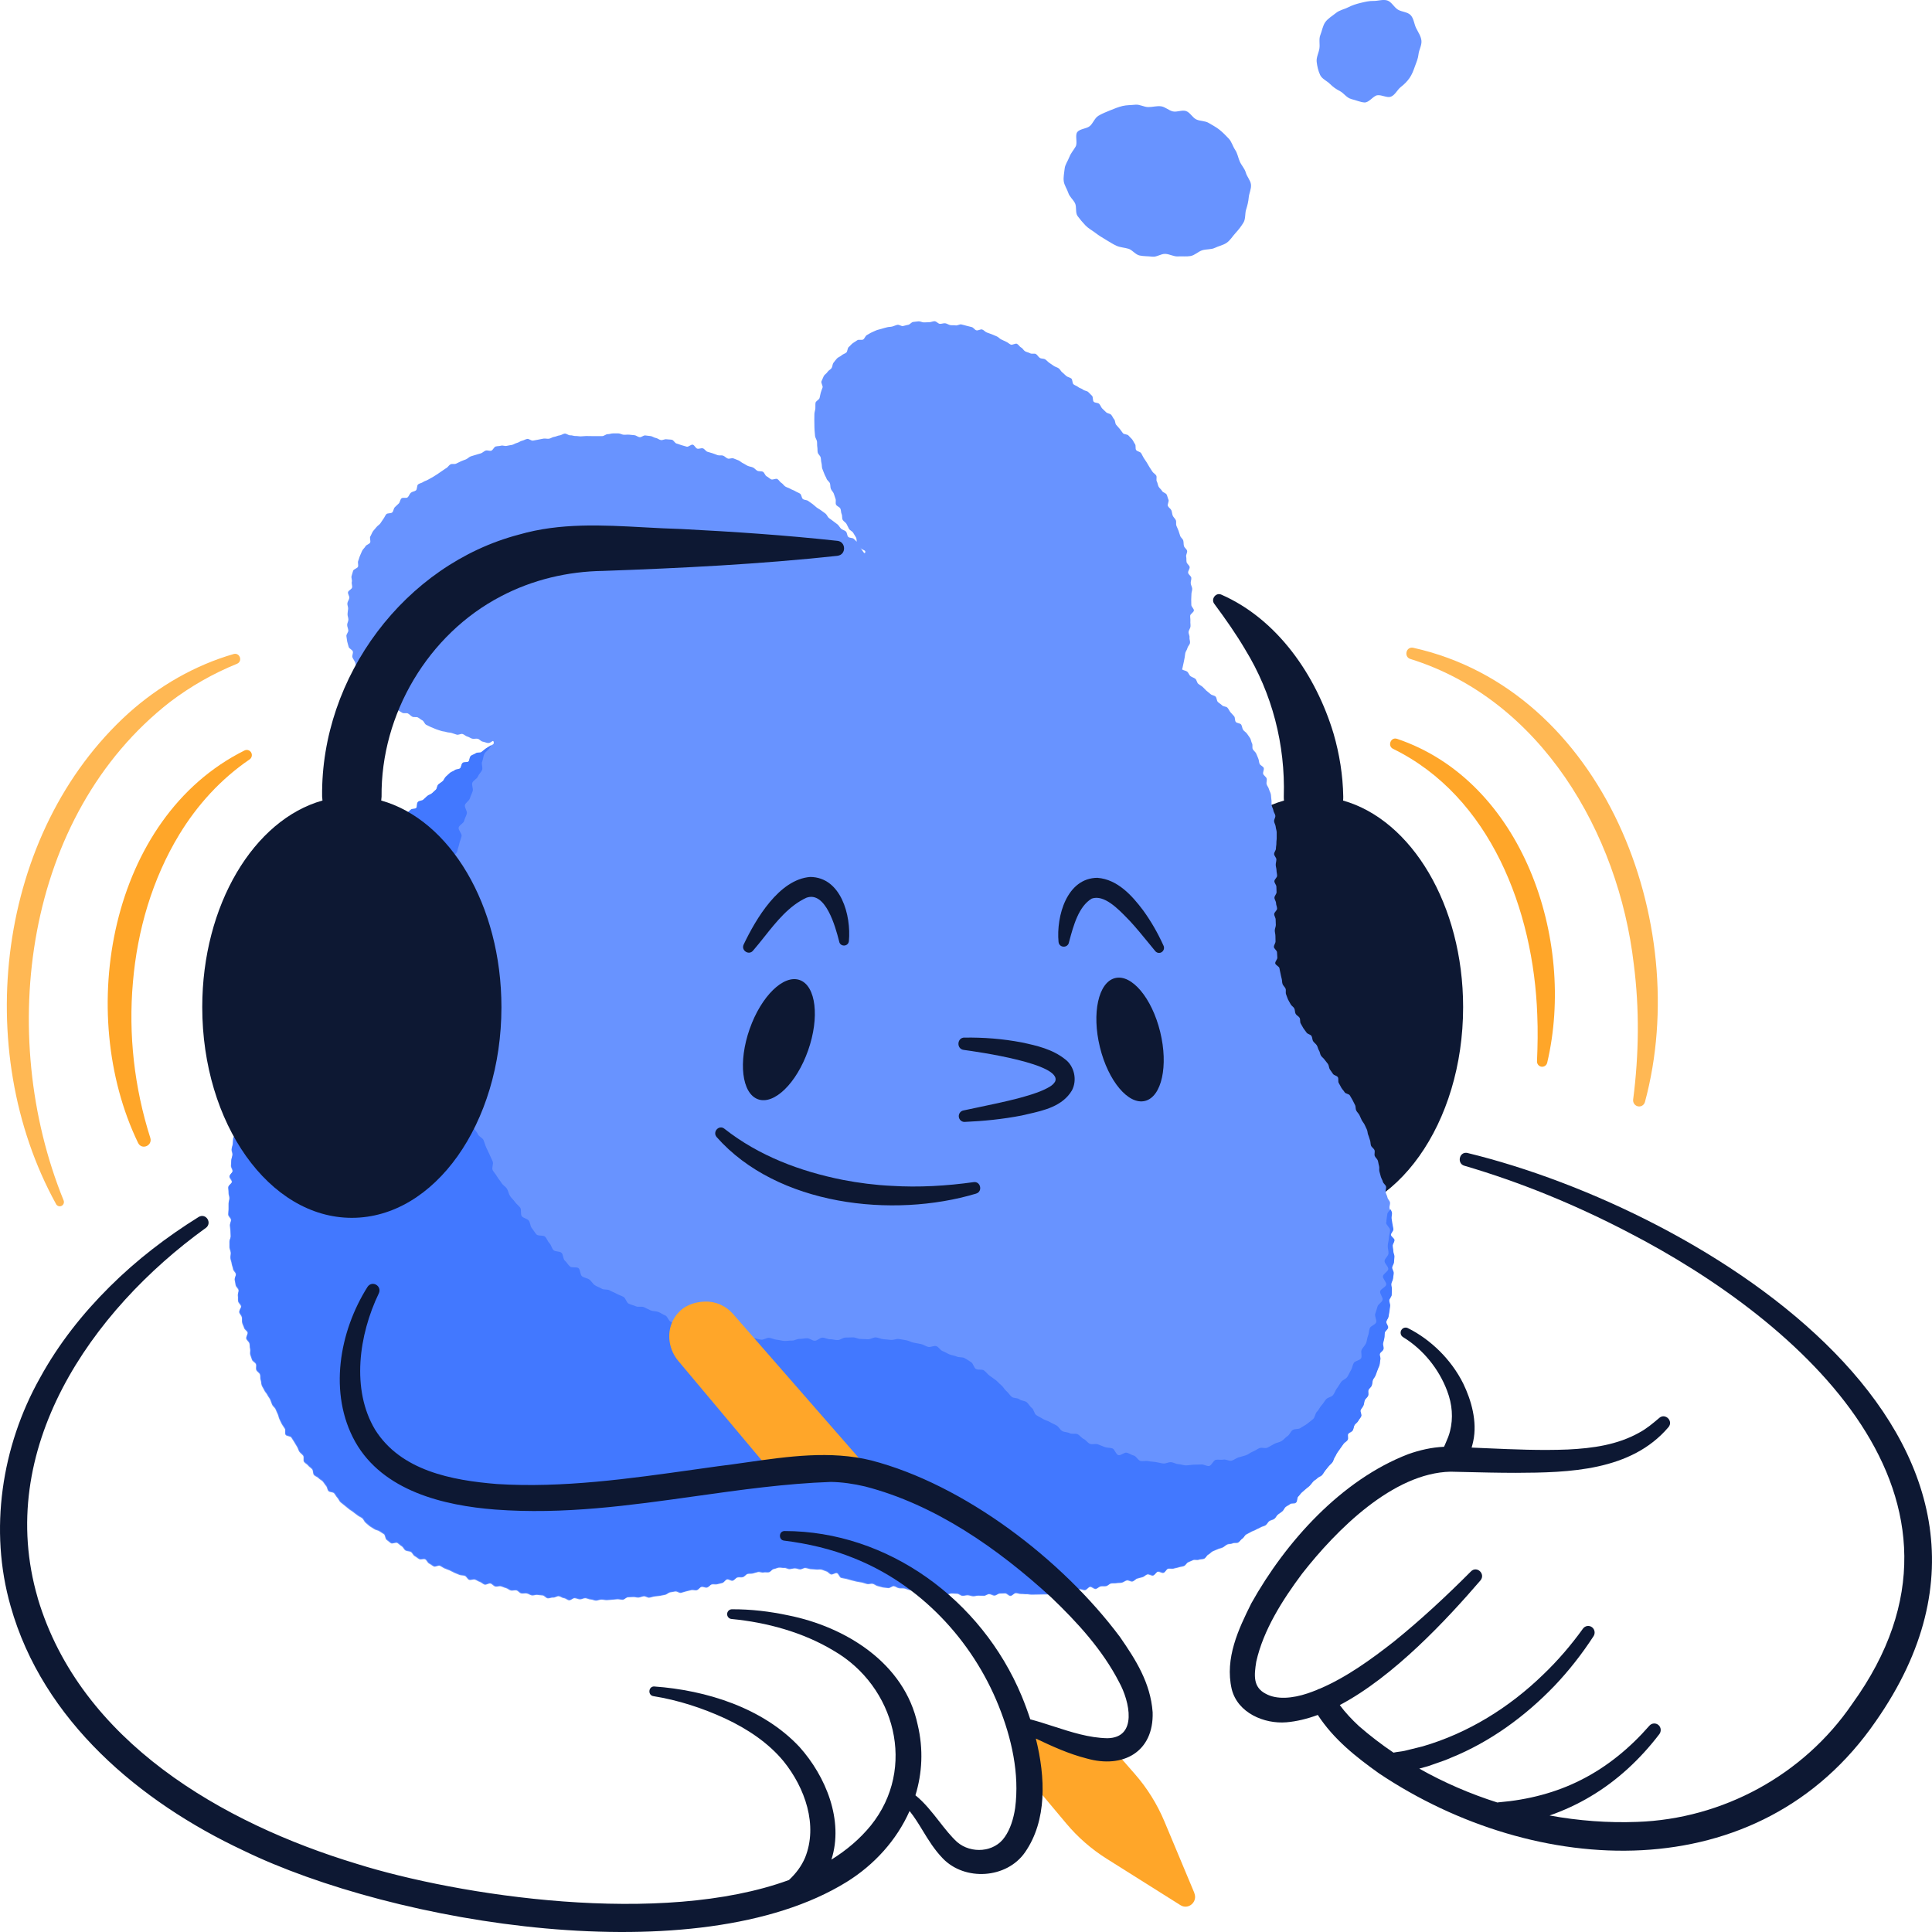
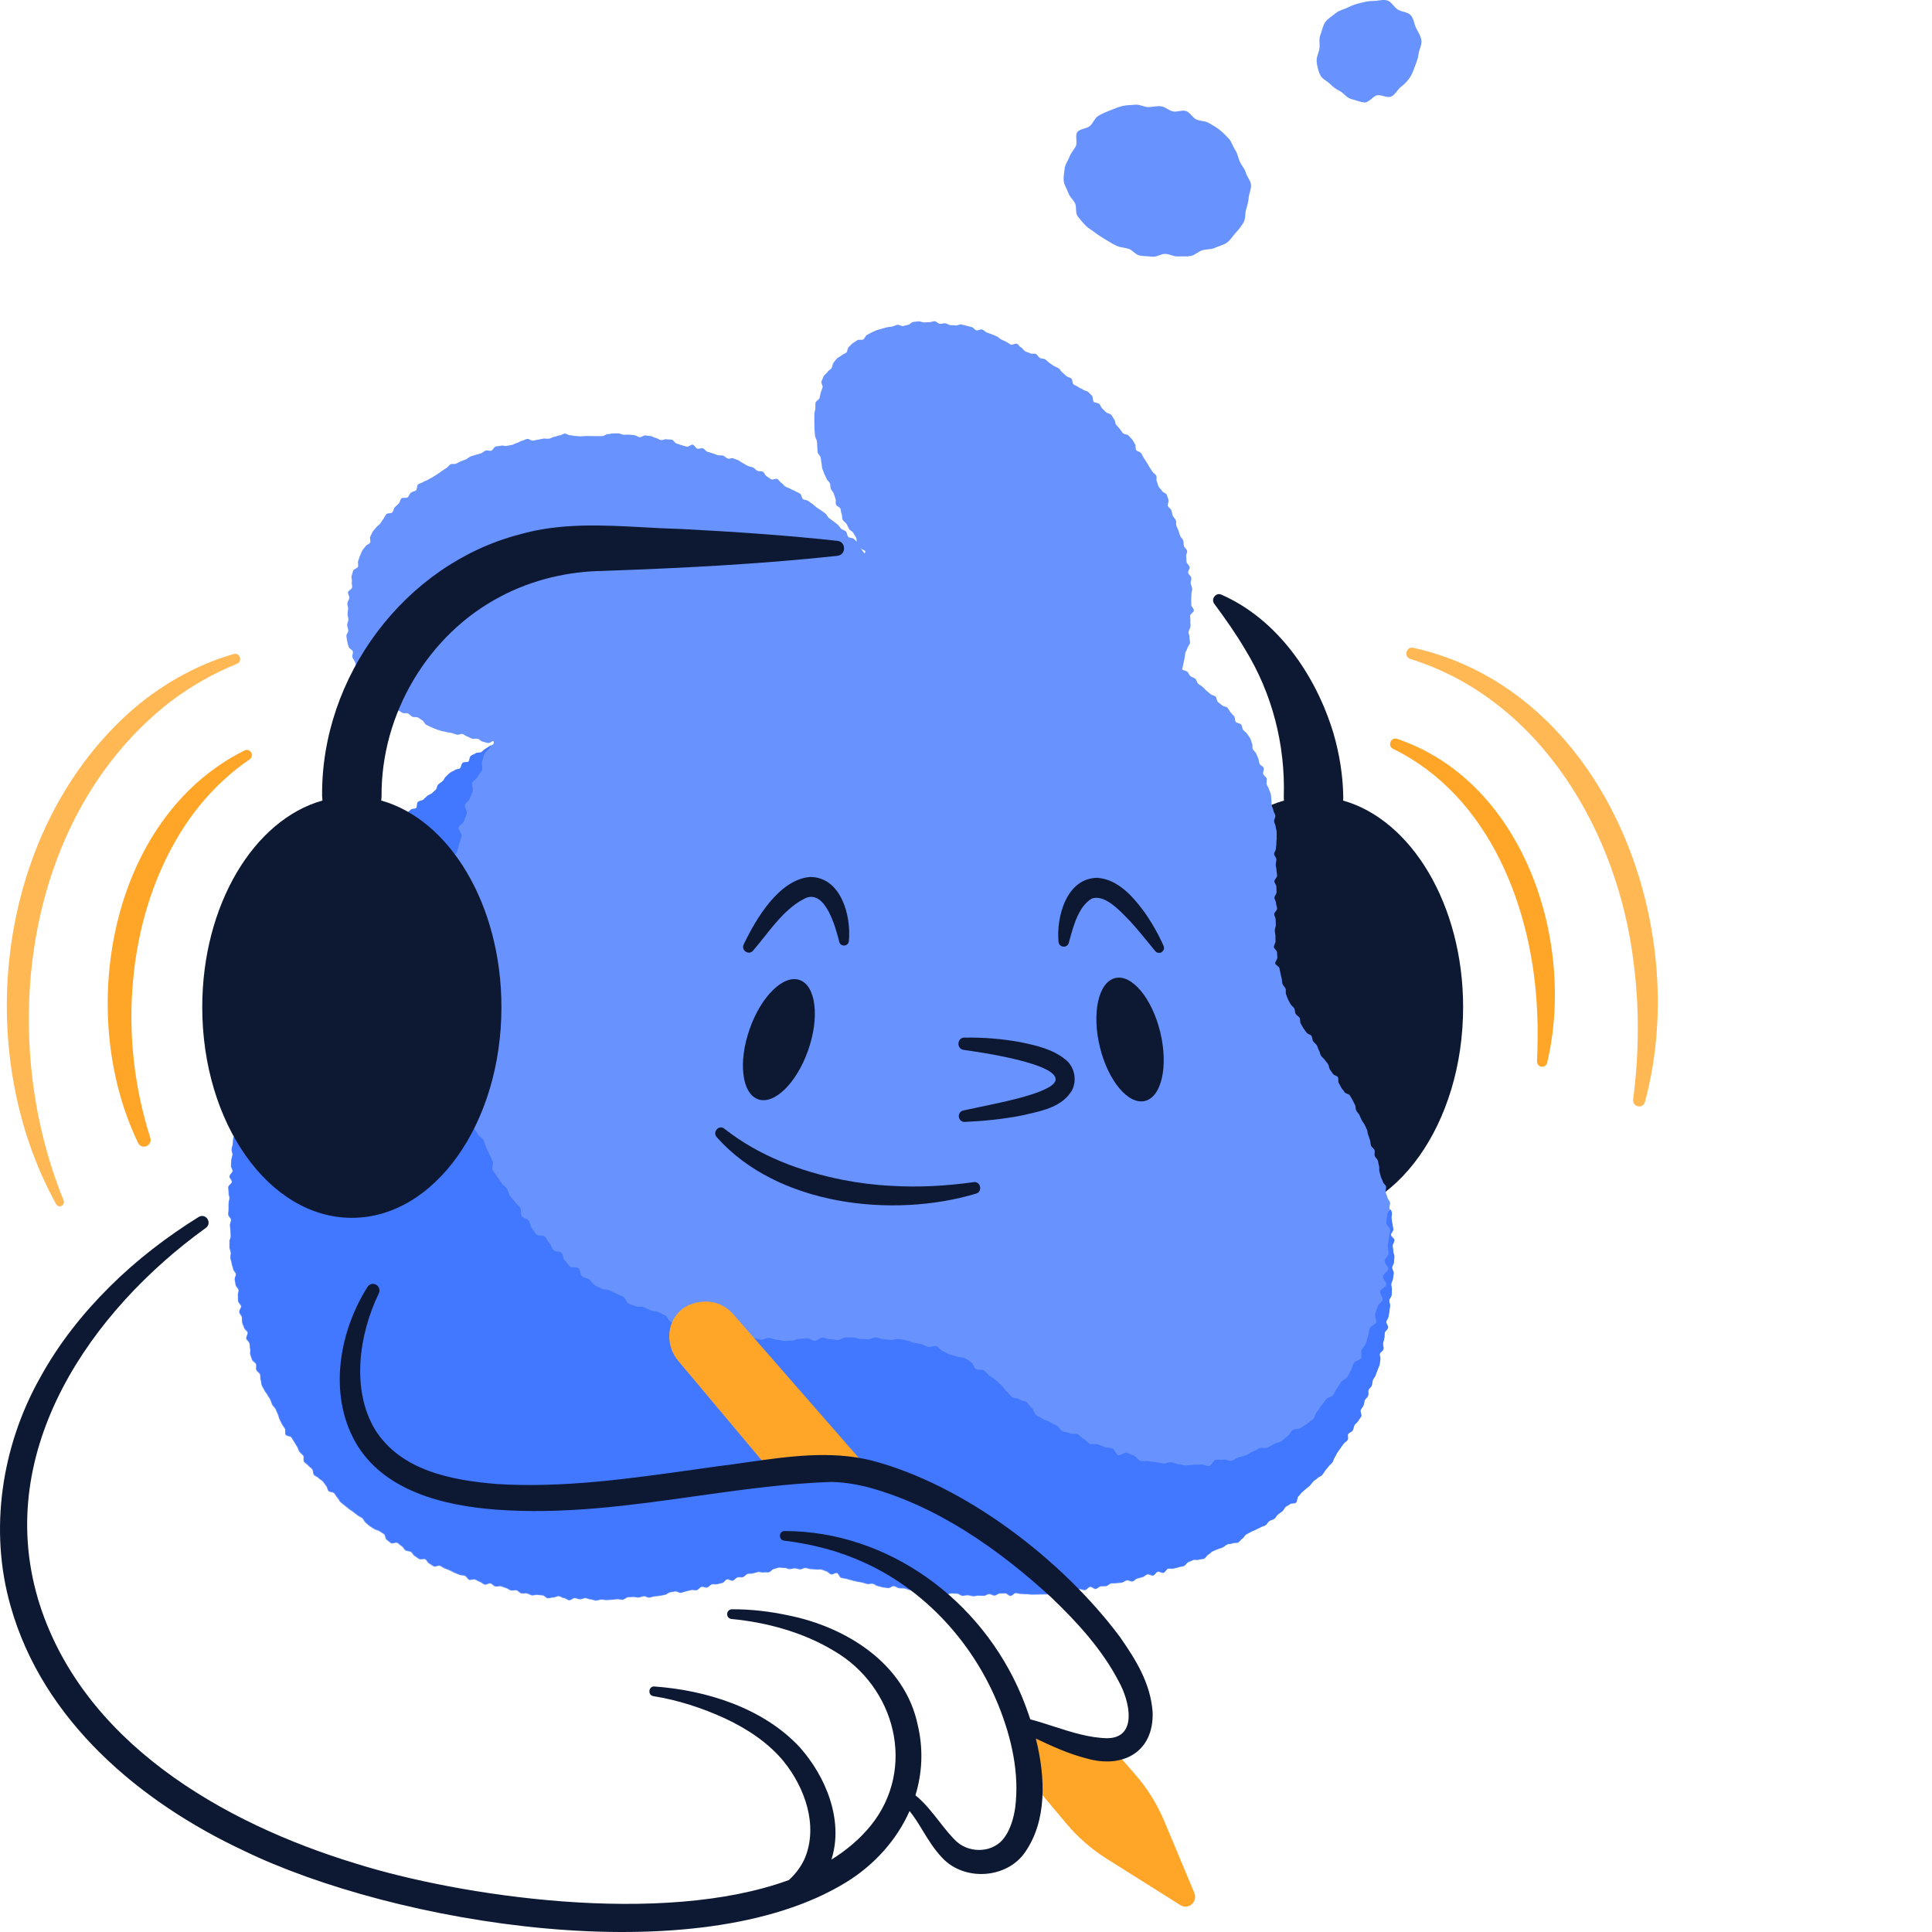
<svg xmlns="http://www.w3.org/2000/svg" fill="none" height="124" viewBox="0 0 124 124" width="124">
  <path d="m79.917 41.685c1.738 2.825 2.58 6.12 2.48 9.433v.003c-.002.088.002.175.012.261-4.394 1.24-7.705 6.705-7.705 13.258 0 7.468 4.298 13.522 9.601 13.522 5.302 0 9.601-6.054 9.601-13.522 0-6.554-3.311-12.019-7.705-13.258.009-.085.014-.171.012-.259-.024-1.365-.243-2.728-.62-4.03-1.125-3.751-3.606-7.349-7.206-8.928-.35-.16-.689.291-.448.595.73.984 1.397 1.939 1.979 2.925z" fill="#0d1833" />
  <path d="m75.877 42.937c.036-.109.043-.226.076-.335.033-.109.041-.228.069-.34.029-.112.026-.231.052-.345.026-.114.114-.211.138-.323.024-.112.143-.209.165-.323s-.048-.245-.031-.359c.017-.114-.074-.245-.06-.36s.11-.219.122-.335c.012-.117-.017-.233-.007-.35.009-.117-.017-.231-.012-.347.005-.117.234-.224.238-.34s-.165-.236-.165-.352c0-.117-.002-.231-.007-.347-.005-.117.019-.233.014-.347-.005-.114.06-.238.05-.352-.01-.114-.084-.226-.095-.343-.012-.117.052-.24.038-.355-.014-.114-.188-.206-.205-.323-.017-.117.117-.255.098-.369-.019-.114-.176-.202-.198-.316-.021-.114 0-.236-.026-.35-.026-.114.086-.26.06-.374s-.172-.194-.203-.308-.012-.238-.043-.35c-.031-.112-.165-.192-.198-.301-.033-.109-.069-.219-.107-.33-.038-.112-.095-.209-.136-.318-.041-.109.007-.25-.036-.357-.043-.107-.157-.185-.2-.294-.043-.109-.041-.233-.086-.34s-.176-.172-.224-.279c-.048-.107.088-.296.038-.401-.05-.104-.067-.228-.117-.33-.05-.102-.246-.134-.298-.236-.052-.102-.165-.172-.219-.275-.055-.102-.057-.231-.115-.333-.057-.102.019-.279-.038-.379-.057-.1-.188-.158-.248-.255s-.129-.192-.188-.291-.115-.202-.176-.299c-.062-.097-.129-.192-.193-.289-.064-.097-.103-.211-.167-.306-.064-.095-.25-.102-.317-.197-.067-.095-.002-.287-.072-.379-.069-.092-.11-.209-.181-.299-.071-.09-.167-.163-.238-.253-.071-.09-.286-.061-.358-.151-.072-.09-.131-.19-.205-.277-.074-.087-.15-.172-.227-.26s-.052-.265-.129-.35c-.076-.085-.115-.209-.193-.294s-.246-.083-.327-.165-.167-.158-.248-.24-.112-.216-.193-.296c-.081-.08-.265-.053-.348-.131-.084-.078-.029-.311-.115-.389-.086-.078-.16-.17-.246-.245-.086-.075-.241-.073-.327-.148-.086-.075-.222-.09-.31-.165s-.21-.102-.3-.175c-.091-.073-.055-.304-.145-.374-.091-.07-.224-.085-.315-.155-.091-.07-.165-.165-.258-.233-.093-.068-.143-.199-.236-.265s-.219-.09-.312-.155c-.093-.066-.188-.131-.284-.194-.095-.063-.172-.163-.267-.224s-.248-.034-.346-.095c-.098-.061-.155-.194-.253-.25-.098-.056-.267.01-.367-.046-.1-.056-.219-.073-.32-.126-.1-.053-.157-.194-.26-.245-.102-.051-.165-.187-.267-.238-.102-.051-.296.097-.401.049-.105-.049-.188-.136-.293-.18s-.203-.102-.31-.146c-.107-.044-.184-.158-.291-.199s-.21-.095-.317-.134-.215-.08-.322-.117-.193-.158-.3-.192c-.107-.034-.262.083-.372.053-.11-.029-.188-.182-.3-.209s-.224-.058-.334-.083-.222-.066-.334-.087c-.112-.022-.248.083-.36.063s-.229 0-.341-.017-.217-.104-.329-.119c-.112-.015-.234.044-.346.036-.112-.007-.219-.163-.334-.168-.115-.005-.231.063-.346.063-.114 0-.229.01-.341.012s-.234-.075-.346-.068c-.112.007-.229.029-.343.039-.115.01-.212.17-.324.185-.112.015-.219.058-.331.078s-.25-.102-.362-.078-.217.08-.327.109c-.11.029-.234.019-.343.051s-.227.053-.334.092c-.107.039-.229.053-.334.095-.105.041-.212.095-.317.141-.105.046-.2.119-.303.17-.102.051-.141.228-.238.284-.098.056-.274-.017-.372.044-.098.061-.196.124-.291.19-.095.066-.169.175-.26.245-.091.07-.074.284-.16.359-.086.075-.219.1-.303.18s-.217.114-.296.199-.15.185-.222.275c-.071.09-.06.248-.124.343-.064.095-.2.146-.26.248-.06.102-.193.165-.243.27-.05.104-.1.219-.145.328s.107.294.069.406c-.038.112-.086.211-.115.326s-.052.224-.076.338c-.024.114-.241.194-.26.311-.019.117 0 .24-.01.359-.009.119-.057.236-.062.352-.005.117-.005.24-.005.357s0 .238.005.357c.005.119 0 .24.012.357.012.117.017.238.031.355.014.117.105.226.122.343s0 .24.021.355c.021.114.002.243.029.357.026.114.162.204.188.318.026.114.019.238.05.352s.017.243.05.355c.033.112.093.219.129.33.036.112.11.211.148.323.038.112.174.187.215.296.041.109.017.245.06.355.043.109.145.194.188.304.043.109.067.228.112.335s-.017.267.033.374.229.151.279.255.031.25.081.352c.05.102.014.262.064.364.055.107.193.168.248.267.057.107.105.216.16.316.06.107.21.153.267.25.062.107.124.204.181.299.064.109.019.275.076.364.069.114.145.206.198.289.122.189.37.141.322.311-.048.17-.174-.136-.32-.308-.062-.073-.079-.219-.167-.318-.069-.078-.162-.151-.248-.243-.074-.078-.274-.041-.36-.129-.076-.078-.062-.26-.148-.345-.079-.078-.219-.097-.308-.177-.081-.078-.134-.19-.222-.27-.084-.075-.186-.131-.277-.209-.084-.075-.188-.129-.279-.204s-.126-.206-.217-.282c-.091-.075-.186-.131-.279-.204s-.198-.119-.291-.19c-.093-.07-.169-.153-.265-.224-.095-.07-.188-.131-.281-.199s-.241-.051-.336-.119c-.095-.068-.086-.282-.184-.347-.098-.066-.21-.097-.308-.16s-.215-.087-.315-.151c-.1-.063-.217-.083-.317-.143-.1-.061-.16-.18-.26-.238-.1-.058-.157-.19-.258-.248-.1-.058-.3.075-.403.019s-.184-.141-.286-.194c-.103-.053-.136-.238-.241-.292-.105-.053-.248-.012-.353-.063s-.176-.163-.281-.211-.227-.056-.332-.102c-.105-.046-.198-.121-.303-.168-.105-.046-.191-.143-.296-.187s-.215-.083-.322-.126c-.107-.044-.262.049-.37.007-.107-.041-.191-.146-.298-.185s-.243.007-.353-.032c-.11-.039-.212-.085-.322-.119s-.217-.063-.327-.097-.184-.187-.293-.219-.25.049-.36.019c-.11-.029-.176-.226-.288-.255-.112-.029-.274.155-.384.129s-.217-.068-.329-.095c-.112-.027-.215-.083-.327-.107s-.188-.221-.303-.243c-.114-.022-.231-.012-.346-.032-.115-.019-.243.07-.358.051-.115-.019-.212-.117-.327-.134-.115-.017-.217-.107-.332-.121-.115-.015-.229-.027-.343-.041-.114-.015-.246.126-.36.114-.114-.012-.219-.117-.334-.129-.115-.012-.227-.024-.341-.034s-.229.012-.346.005c-.117-.007-.224-.083-.339-.087-.115-.005-.229.002-.346 0-.117-.003-.231.053-.346.049-.115-.005-.231.124-.346.124-.115 0-.227 0-.343 0-.117 0-.227-.003-.343 0-.117.002-.227-.007-.341-.005s-.227.017-.341.022c-.115.005-.229-.027-.343-.022-.114.005-.231-.053-.348-.046-.117.007-.238-.119-.353-.109-.114.01-.222.107-.339.117-.117.01-.224.08-.339.092-.115.012-.219.104-.334.119-.114.015-.234-.022-.348-.007s-.227.049-.339.066-.227.044-.339.063c-.112.019-.255-.129-.37-.109-.114.019-.219.095-.331.117-.112.022-.212.114-.324.139-.112.024-.212.104-.324.129-.112.024-.229.032-.339.061-.11.029-.25-.044-.36-.012-.11.032-.236.022-.346.053s-.172.231-.281.267c-.11.036-.255-.041-.362-.005-.107.036-.196.139-.305.177-.11.039-.224.056-.332.097s-.224.058-.331.102c-.107.044-.191.141-.296.187-.105.046-.219.075-.322.124-.102.049-.207.1-.31.151-.102.051-.26-.007-.362.046-.103.053-.167.187-.267.24-.1.053-.191.136-.288.192-.098.056-.186.139-.286.197s-.196.121-.293.185c-.098.063-.207.104-.303.168-.095.063-.224.083-.317.151-.093.068-.229.08-.322.151-.093.07-.052.318-.143.389-.091.07-.236.073-.324.148-.088.075-.119.216-.205.294-.086.078-.317-.01-.401.07-.084.08-.091.248-.172.328-.081.08-.172.155-.253.24-.081.085-.081.243-.16.328-.079.085-.31.032-.386.119-.076.087-.117.211-.188.301-.071.09-.126.199-.196.291-.069.092-.188.151-.255.245-.067.095-.16.175-.224.272s-.1.216-.162.316.043.301-.017.403c-.06.102-.238.129-.293.231-.055.102-.16.18-.212.284-.052.104-.093.219-.141.323-.048.104-.069.228-.115.333-.045.104.026.265-.014.372-.041.107-.274.146-.312.258-.038.112-.067.228-.1.34-.033.112.048.26.017.372-.031.112.043.25.017.364s-.241.187-.262.301c-.021.114.102.258.083.372-.019.114-.11.221-.124.335s.057.24.048.355c-.009.114-.036.231-.038.347s.055.231.055.347-.083.236-.079.35c.005.114.062.228.074.343.012.114-.141.255-.122.369.019.114.029.238.052.352.024.114.067.231.095.343.029.112.229.175.265.287.036.112-.067.272-.024.381.043.109.122.204.169.306s.038.245.093.347c.055.102.222.139.281.238s.124.194.188.287c.064.092.174.153.246.243.072.09.131.185.207.272.076.087.145.175.224.258.079.083.069.26.15.338.081.078.21.112.296.187.086.075.169.155.26.226.091.07.186.134.277.202s.25.036.343.102.074.309.169.372c.095.063.198.121.296.18s.267-.007.367.046c.1.053.176.155.277.206.1.051.255-.003.355.046.1.049.186.139.288.187.103.049.145.24.25.287.105.046.205.107.31.151.105.044.215.09.32.131.105.041.219.073.327.109.107.036.231.036.336.073.105.036.234.027.339.061s.219.075.327.107c.112.032.258-.07.365-.044.115.029.203.138.31.163.115.029.212.114.317.139.117.027.243-.017.348.005.119.024.21.163.312.182.129.024.236.075.332.09.215.034.339-.241.384-.075s-.069.165-.253.296c-.079.056-.184.104-.291.182-.083.061-.167.141-.267.216-.086.063-.269.007-.367.08-.086.066-.215.09-.308.163-.086.068-.062.291-.155.367-.086.068-.279.007-.372.083-.086.07-.071.275-.165.35-.086.07-.255.046-.346.121s-.217.095-.305.172c-.088.078-.165.158-.255.236-.091.078-.117.216-.205.294s-.191.129-.279.204-.071.265-.16.343c-.088.078-.169.153-.255.231-.086.078-.219.097-.303.177-.083.08-.169.153-.253.233-.084.08-.255.061-.341.141-.086.08-.024.311-.107.391-.084.08-.284.034-.365.117s-.176.148-.258.231c-.081.083-.11.216-.193.299s-.124.202-.205.284c-.081.083-.16.165-.241.248s-.198.126-.277.211-.169.155-.248.24c-.079.085-.162.163-.241.25-.079.087-.179.148-.255.236-.076.087-.057.262-.134.347s-.272.063-.348.151c-.076.087-.057.258-.134.347s-.131.192-.205.279c-.074.087-.25.087-.324.175-.074.087-.005.301-.076.391-.071.09-.253.087-.324.18-.071.092-.193.139-.267.231-.074.092.005.304-.067.394-.072.09-.25.095-.322.187-.071.092-.029.27-.1.362-.072.092-.122.197-.191.289-.069.092-.308.056-.377.148-.069.092-.088.224-.157.316-.069.092-.05.25-.117.345s-.2.141-.267.236c-.067.095-.2.143-.265.238-.064.095-.091.219-.155.316-.064.097.002.282-.06.379-.062.097-.21.136-.272.236s-.186.153-.248.253-.007.272-.067.369-.217.134-.279.233-.06.233-.119.333c-.06.1-.088.216-.148.316s-.274.104-.331.206c-.057.102-.012.262-.067.364-.055.102-.043.24-.098.343-.055.102-.184.163-.238.265-.055.102-.141.187-.193.289s-.05.236-.102.338c-.052.102-.021.25-.074.352-.052.102-.15.182-.2.287-.05.104-.157.18-.207.284-.05.104-.15.185-.2.289-.05.104-.084.216-.131.323s-.017.248-.062.355c-.045.107-.227.153-.272.26-.045.107-.002.253-.048.359-.045.107-.186.175-.229.282-.043.107.072.282.029.389-.043.107-.181.177-.222.287-.041.109-.091.214-.131.323-.041.109-.067.224-.105.333-.038.109-.112.206-.15.316-.038.109.055.265.019.377-.036.112-.179.185-.215.294-.036.109.05.26.017.372-.033.112-.253.163-.286.275-.033.112.153.289.122.401-.031.112-.1.211-.129.326s-.033.231-.062.343c-.029.112-.262.17-.291.284-.029.114-.012.238-.041.35-.029.112.021.245-.005.359-.026.114-.105.214-.129.328s-.119.214-.143.328c-.024.114.069.253.048.367-.021.114.043.245.021.36-.021.114-.036.228-.055.345-.019.117-.041.228-.06.343s-.198.204-.212.321c-.014.117-.01.236-.024.35s-.062.228-.076.343c-.014.114.067.243.055.36-.012.117-.064.228-.076.343-.012.114-.007.233-.019.35-.012.117.11.243.102.359-.007.117-.191.219-.198.335-.007.117.162.243.155.357s-.229.221-.234.338c-.005.117.026.236.021.352-.005.117.057.233.055.35-.002.117-.055.233-.055.35v.35c0 .117-.024.233-.021.35.002.117.176.228.179.345.002.117-.079.236-.074.352.005.117.031.231.036.347s.007.233.014.35c.007.117-.086.24-.076.357s-.009.236 0 .352.071.228.081.345c.009.117-.031.238-.019.355.012.117.067.228.081.345s.074.226.088.343.162.211.179.326-.093.248-.074.364c.019.117.043.228.062.345.019.117.165.206.184.321.019.114-.062.248-.041.362.021.114-.007.238.017.355.024.117.162.204.186.318.024.114-.141.27-.117.384.024.114.143.206.169.321.026.114-.005.24.021.355.026.114.095.216.124.33s.196.19.224.301c.029.112-.117.275-.086.386s.169.194.203.306c.033.112.01.24.043.352.033.112-.024.255.009.367.033.112.079.224.115.333.036.109.217.175.255.284.038.109-.021.258.019.367s.196.177.236.287c.041.109 0 .25.043.359s.029.243.071.35c.043.107.119.204.165.313.045.109.15.19.196.296s.136.194.184.301.074.224.124.328c.05.104.165.177.215.282.05.104.088.216.141.318.052.102.06.233.115.335.055.102.095.214.153.316.057.102.134.192.191.291s-.014.284.045.384.31.08.372.18.124.194.186.291c.062.097.115.202.179.299.064.097.083.224.15.321s.176.158.243.253c.067.095-.014.301.055.396.069.095.196.143.265.236.069.092.186.148.258.24s.038.272.112.362.219.119.296.206.2.131.277.219c.076.087.131.194.207.279.076.085.076.248.157.333.081.085.274.053.355.136.081.083.126.202.207.284s.119.211.203.292c.084.08.186.141.272.219.086.078.184.143.269.219.086.075.198.126.284.202.086.075.186.136.277.209s.205.109.296.182.126.214.217.287.172.155.265.226c.093.07.2.117.293.185.093.068.231.07.327.136s.193.124.288.187c.095.063.081.301.176.364.095.063.179.153.277.216.098.063.315-.075.413-.015.098.061.176.153.277.211.1.058.145.211.246.27s.241.039.341.095c.1.056.148.216.25.27.102.053.188.139.291.192.103.053.277-.039.379.012.102.051.15.221.255.272.105.051.193.136.298.185s.288-.085.394-.039c.105.046.198.122.303.168s.215.082.322.126c.107.044.203.112.31.155.107.044.212.09.32.132.107.041.234.024.343.063s.169.218.279.255c.11.036.258-.051.367-.017s.205.114.315.148.198.143.31.175.267-.102.377-.07c.11.031.196.162.305.191.11.03.246-.038.358-.012.112.027.215.085.327.112s.207.131.317.156c.11.024.241-.03.353-.008.112.022.2.173.312.195.112.022.236-.017.35.002.115.02.215.107.329.126.114.02.241-.048.353-.031s.229.019.343.034c.115.014.21.17.324.184.115.015.241-.06.353-.048s.241-.097.355-.085c.115.012.219.114.334.124.114.009.222.129.334.138.112.01.241-.146.355-.138.115.007.227.073.339.077.112.005.234-.08.346-.075.112.005.227.08.341.083.115.002.229.073.343.073.115 0 .229-.064.343-.064.115 0 .231.034.346.034.114 0 .229-.024.343-.026.114-.003.229-.027.341-.032s.231.041.343.034c.112-.007.219-.153.331-.16.112-.007.227-.005.341-.015.115-.009.231.042.343.032s.222-.068.334-.08c.112-.012.241.102.353.087.112-.014.224-.061.336-.075.112-.015.229-.022.339-.039.11-.017.224-.049.336-.066s.21-.138.322-.158c.112-.019.224-.036.336-.058.112-.022.253.112.365.09s.219-.073.329-.095.222-.058.331-.082c.11-.025.241.031.351.007s.193-.185.303-.211c.11-.027.25.065.36.039.11-.027.196-.171.303-.2.107-.029.241.017.348-.012s.224-.051.332-.08.186-.199.293-.228c.107-.03.267.111.374.08.107-.032.191-.178.3-.207s.238.01.348-.019.193-.175.3-.204c.107-.029.234-.007.343-.034s.219-.066.329-.09.246.051.355.027c.11-.025.234.012.343-.01s.198-.19.31-.207.222-.077.332-.092c.11-.014.234.029.346.017.112-.012.234.085.346.078s.222-.046.336-.049c.114-.002.224.063.336.066.112.002.229-.1.341-.09s.222.058.334.073c.112.014.227.005.339.024.112.02.234-.019.346.005.112.024.215.083.324.114.11.032.188.161.298.195s.272-.115.382-.081.16.27.269.302c.11.031.227.038.339.068.112.029.219.063.332.092s.222.053.334.083c.112.029.227.031.339.058s.217.073.329.097c.112.024.241-.041.353-.017s.207.124.32.146c.112.022.219.065.332.087s.227.022.341.042c.115.019.253-.139.365-.122.112.017.212.112.327.129.115.017.229 0 .343.017.115.017.217.087.332.102.115.014.222.053.336.065.115.013.231-.026.346-.014s.227.027.339.039.224.048.339.058c.115.01.224.036.339.046.114.01.229-.017.343-.007.115.01.222.08.336.087.114.008.231-.06.346-.053.115.007.227.01.341.017.115.007.222.131.336.136.114.005.231-.044.343-.039.112.005.227.061.341.066.114.005.229-.044.343-.039.114.005.229.01.343.012.115.002.229-.112.343-.112.115 0 .227.095.341.095.115 0 .227-.131.341-.131.115 0 .227-.01.341-.012.115-.003.231.167.346.165.115-.003.224-.178.339-.18.115-.002.229.058.343.054.115-.005.229.021.343.014s.229.032.343.027.229.002.343-.005c.114-.007.229 0 .343-.007.114-.008.229.005.343-.003.114-.007.219-.121.334-.131s.227-.015.341-.027.231.017.346.005c.114-.012.238.075.353.061.115-.015.21-.182.322-.197.112-.014.227-.024.341-.039.115-.014.241.073.353.056.112-.017.203-.192.317-.209.115-.017.255.153.367.134.112-.02.207-.146.322-.165.114-.02.234.007.346-.015.112-.022.205-.151.317-.172.112-.022.234.002.346-.02s.231-.007.343-.031c.112-.025.207-.119.32-.146s.255.095.367.068c.112-.027.198-.161.31-.187.112-.027.219-.063.332-.09s.198-.146.31-.175.265.104.374.073c.11-.032.179-.212.288-.243.11-.032.267.102.377.068s.172-.224.281-.258.246.025.355-.012c.11-.036.227-.043.334-.082s.229-.042.336-.081c.107-.038.169-.206.277-.245s.207-.097.315-.138c.107-.042.253.022.36-.022s.238-.02.346-.066.16-.216.265-.262c.105-.046.176-.165.281-.211.105-.046.21-.085.315-.134s.222-.061.327-.112.186-.141.288-.192c.103-.051.246-.019.348-.073.102-.053.26 0 .36-.053.1-.053.16-.189.26-.245.1-.056.145-.209.246-.267s.205-.102.303-.163c.098-.061.217-.083.315-.143.098-.061.212-.092.31-.155.098-.063.229-.07.324-.136.095-.066.143-.202.236-.267s.229-.073.322-.141c.093-.068.136-.204.229-.275.093-.07.188-.131.279-.202.091-.07.126-.211.215-.284s.203-.112.291-.187.288-.012.377-.09c.088-.078.045-.301.131-.379.086-.078.143-.182.227-.262.083-.08.176-.146.26-.226.084-.08.186-.138.265-.221s.141-.182.219-.267c.079-.085.196-.131.272-.216s.224-.109.298-.197c.074-.087.126-.197.2-.287s.145-.18.217-.27c.072-.09.169-.16.241-.253.071-.092.081-.231.148-.323.067-.092.103-.209.169-.304.067-.095.136-.187.2-.282.064-.095.138-.185.2-.282.062-.097.2-.146.26-.245s-.026-.287.033-.386c.06-.1.238-.126.296-.228.057-.102.057-.233.112-.335.055-.102.186-.163.238-.267.052-.104.141-.19.191-.294.05-.104-.086-.299-.038-.403.048-.104.136-.19.184-.296.048-.107.041-.233.084-.34s.172-.177.215-.287-.017-.255.021-.364c.038-.109.174-.182.212-.292.038-.109.033-.233.069-.345.036-.112.143-.197.176-.309.033-.112.088-.216.122-.328.033-.112.098-.214.129-.328s.024-.236.052-.35c.029-.114-.057-.255-.031-.369.026-.114.21-.192.236-.304.026-.112-.052-.253-.029-.367.024-.114.06-.226.081-.34s.009-.238.031-.35c.021-.112.191-.202.21-.316.019-.114-.136-.262-.117-.377s.126-.216.145-.33c.019-.114.041-.231.057-.345s.029-.233.045-.347-.069-.245-.055-.359c.014-.114.141-.219.153-.335s.002-.236.014-.352-.045-.24-.038-.357c.007-.117.103-.228.11-.345.007-.117.041-.233.045-.35.005-.117-.102-.24-.1-.357s.114-.233.117-.35.029-.236.029-.352-.071-.236-.074-.352c-.002-.117-.036-.233-.038-.35-.002-.117.119-.24.114-.357-.005-.117-.222-.221-.229-.338s.167-.248.157-.364c-.01-.117-.05-.233-.062-.347s-.043-.233-.055-.347c-.012-.114.043-.243.026-.357s-.115-.221-.134-.335c-.019-.114.055-.248.036-.362-.019-.114-.143-.211-.165-.326-.021-.114-.093-.219-.117-.333-.024-.114.052-.253.026-.364-.026-.112-.174-.197-.203-.311-.029-.114-.1-.214-.131-.326-.031-.112-.06-.224-.091-.335-.031-.112.012-.248-.024-.357-.036-.109-.043-.231-.079-.343-.036-.112-.16-.19-.198-.299-.038-.109.026-.26-.014-.367s-.179-.18-.222-.287c-.043-.107-.024-.243-.067-.35-.043-.107-.064-.226-.112-.333s-.038-.24-.086-.347-.098-.214-.148-.318c-.05-.104-.136-.194-.188-.299-.052-.104-.093-.216-.145-.318-.052-.102-.148-.185-.203-.289-.055-.104-.024-.255-.079-.357-.055-.102-.103-.211-.157-.313-.055-.102-.117-.204-.176-.304s-.279-.104-.336-.204c-.057-.1-.148-.182-.207-.282s-.105-.209-.167-.306c-.062-.097 0-.277-.06-.377s-.25-.114-.312-.211-.136-.19-.2-.287c-.064-.097-.055-.245-.119-.343-.064-.097-.15-.18-.215-.277-.064-.097-.172-.165-.236-.262-.064-.097-.064-.238-.129-.335s-.076-.231-.138-.328c-.062-.097-.169-.165-.234-.262s-.048-.248-.112-.345-.25-.114-.312-.211c-.062-.097-.143-.185-.205-.282-.062-.097-.112-.206-.172-.304-.06-.097-.012-.265-.071-.364s-.198-.153-.253-.253c-.055-.1-.036-.248-.088-.35s-.181-.165-.234-.27c-.052-.104-.122-.202-.169-.306-.048-.104-.079-.221-.124-.328-.045-.107.009-.258-.033-.364-.043-.107-.155-.187-.193-.296-.038-.109-.024-.238-.057-.347-.033-.109-.048-.226-.076-.338-.029-.112-.045-.224-.069-.338-.024-.114-.248-.187-.267-.304s.145-.258.134-.372-.014-.228-.021-.345c-.007-.117-.2-.226-.2-.343s.105-.236.105-.35-.007-.233-.007-.35c0-.117-.041-.233-.041-.35s.064-.233.067-.35c.002-.117-.014-.236-.012-.352s-.095-.236-.093-.352.186-.233.186-.35-.067-.236-.067-.352-.105-.236-.103-.352.136-.233.136-.35-.012-.236-.012-.352-.129-.236-.129-.352.174-.233.176-.35-.038-.236-.038-.35-.048-.233-.05-.35.041-.236.041-.35c0-.114-.143-.231-.145-.347-.002-.117.119-.236.117-.352s.033-.236.029-.352c-.005-.117.026-.236.019-.352-.007-.117.007-.236 0-.352-.007-.117-.055-.231-.064-.347-.009-.117-.091-.226-.102-.343-.012-.117.093-.245.079-.362s-.112-.224-.126-.338-.095-.221-.112-.335c-.017-.114.007-.238-.014-.352s-.014-.236-.036-.35c-.021-.114-.095-.219-.122-.33-.026-.112-.122-.209-.15-.321-.029-.112.036-.253.002-.362-.033-.109-.186-.185-.222-.294-.036-.109.074-.272.036-.381-.038-.109-.224-.16-.267-.27-.043-.109-.038-.233-.086-.34-.048-.107-.083-.214-.134-.321s-.165-.172-.217-.277c-.052-.104.009-.267-.048-.369-.057-.102-.062-.233-.122-.335s-.138-.19-.2-.287c-.062-.097-.186-.153-.25-.25s-.06-.243-.126-.338c-.067-.095-.274-.078-.346-.17-.071-.092-.031-.272-.105-.362s-.16-.168-.234-.258-.117-.206-.196-.292c-.079-.085-.262-.066-.343-.151-.081-.085-.186-.134-.27-.216-.083-.083-.064-.265-.148-.345-.084-.08-.236-.08-.322-.16-.086-.08-.179-.141-.267-.219-.088-.078-.155-.17-.243-.245-.088-.075-.193-.124-.281-.199-.088-.075-.095-.248-.188-.321s-.215-.097-.308-.168c-.093-.07-.124-.221-.217-.292-.093-.07-.229-.07-.322-.138z" fill="#6893ff" />
  <path d="m88.958 78.462c.005.168.26.328.26.493 0 .168-.074.335-.079.498-.002.168-.062.33-.069.496-.007.168.057.338.045.503-.012.168-.234.313-.25.476-.017.165.258.364.236.527-.021.165-.317.292-.341.454-.024.165.241.379.21.542-.029.165-.355.267-.389.43-.033.163.193.386.155.547-.038.163-.281.27-.324.428-.043.16-.098.313-.148.471-.048.158.112.389.06.544-.052.158-.353.224-.41.377-.057.155-.05.335-.112.486-.064.153-.062.335-.129.483-.069.151-.205.267-.279.415-.074.148.043.399-.036.544-.079.146-.386.16-.47.301-.084.143-.095.328-.181.466-.088.141-.148.299-.238.435-.093.136-.298.19-.394.321-.098.134-.169.282-.272.411-.102.129-.141.311-.248.435-.107.126-.332.138-.441.26-.112.121-.181.277-.296.394-.114.117-.172.294-.291.406-.119.112-.124.362-.246.471-.124.107-.26.209-.389.311-.129.102-.291.168-.422.265-.131.097-.372.039-.505.131-.136.092-.193.304-.332.391-.138.087-.243.238-.386.321-.141.083-.322.1-.465.177-.145.075-.284.17-.432.24-.148.07-.37-.032-.52.032-.15.066-.281.17-.432.228-.153.058-.281.18-.436.231-.155.053-.315.09-.47.136-.157.046-.293.172-.451.211-.157.039-.358-.102-.515-.07-.16.034-.329-.015-.489.012s-.277.379-.436.398c-.162.019-.341-.112-.503-.097-.162.015-.327.005-.489.012-.162.007-.324.046-.489.046-.162 0-.324-.07-.486-.078-.162-.007-.315-.114-.479-.126-.162-.012-.334.102-.496.083s-.32-.066-.479-.092-.324-.027-.484-.061c-.16-.034-.341.027-.501-.012-.16-.041-.262-.299-.417-.34-.16-.044-.298-.143-.453-.187-.16-.046-.398.204-.551.155-.157-.049-.227-.379-.377-.43-.157-.053-.332-.032-.482-.085-.155-.056-.303-.121-.451-.177-.155-.058-.362.029-.508-.032-.153-.063-.253-.245-.398-.311-.153-.068-.25-.238-.394-.306-.15-.07-.365.007-.505-.066-.148-.075-.341-.058-.479-.136-.145-.08-.224-.275-.362-.355-.143-.085-.298-.141-.432-.226-.141-.087-.317-.114-.451-.202-.138-.092-.296-.153-.427-.245-.136-.095-.15-.357-.279-.452-.134-.1-.203-.272-.332-.372-.131-.102-.343-.087-.47-.187-.129-.102-.37-.058-.494-.16-.126-.104-.21-.262-.336-.364-.126-.104-.203-.272-.327-.374-.126-.102-.231-.236-.36-.335-.129-.1-.269-.187-.398-.284-.131-.097-.229-.243-.362-.338-.134-.092-.379-.007-.517-.095-.136-.087-.167-.357-.31-.437-.138-.08-.272-.187-.42-.262-.143-.073-.346-.027-.496-.095-.145-.066-.312-.078-.467-.139-.148-.058-.284-.158-.439-.211-.15-.051-.255-.275-.415-.321-.153-.044-.358.09-.517.051-.153-.039-.296-.151-.458-.182-.155-.032-.317-.063-.479-.092-.157-.027-.308-.129-.472-.153-.157-.022-.32-.063-.484-.08-.157-.017-.331.073-.498.058-.157-.012-.32-.036-.486-.046-.157-.01-.317-.107-.484-.114-.16-.007-.327.121-.491.119-.16-.003-.322-.019-.486-.019-.16 0-.322-.104-.489-.102-.16 0-.322.007-.489.012-.16.005-.317.155-.482.16-.165.007-.332-.058-.494-.053-.165.005-.329-.104-.494-.102-.165.002-.324.199-.486.199-.165 0-.327-.158-.489-.16-.165 0-.327.046-.489.041-.165-.005-.332.117-.491.109-.165-.007-.332.029-.494.022-.165-.01-.327-.066-.489-.078-.165-.012-.322-.109-.482-.121-.165-.015-.341.134-.503.119-.165-.017-.322-.083-.484-.102-.165-.019-.334.015-.494-.005-.162-.022-.296-.258-.458-.279-.162-.024-.334.022-.494-.005-.162-.027-.312-.107-.472-.136-.162-.029-.32-.073-.477-.104-.162-.034-.339.017-.496-.017-.16-.036-.36.097-.517.058-.16-.039-.25-.357-.408-.399-.16-.041-.35.041-.505-.002-.157-.046-.317-.083-.472-.131-.157-.049-.358.039-.513-.012s-.224-.369-.377-.425c-.155-.056-.286-.163-.439-.221s-.336-.034-.486-.097c-.153-.063-.293-.146-.441-.211-.15-.066-.365.015-.513-.053-.15-.07-.317-.1-.465-.172-.148-.073-.191-.36-.334-.435-.145-.078-.303-.124-.446-.204-.143-.08-.3-.131-.441-.214-.143-.083-.37-.022-.508-.107-.141-.087-.308-.134-.444-.224-.138-.09-.219-.272-.353-.364-.136-.095-.331-.107-.463-.204-.134-.097-.1-.423-.229-.525-.131-.102-.417 0-.544-.104s-.207-.27-.332-.379-.095-.394-.217-.503c-.122-.112-.391-.056-.51-.17s-.145-.326-.26-.442c-.117-.117-.165-.299-.277-.418-.112-.121-.451-.027-.56-.151s-.193-.277-.298-.403c-.107-.126-.093-.357-.196-.486-.103-.129-.346-.148-.446-.279-.1-.131-.007-.413-.102-.547-.098-.134-.243-.231-.336-.367-.093-.136-.227-.245-.317-.384-.091-.138-.112-.323-.198-.464-.088-.141-.262-.226-.346-.369-.084-.143-.205-.265-.286-.411-.081-.146-.207-.267-.284-.413s.071-.413-.002-.561-.131-.301-.203-.452c-.071-.151-.145-.296-.212-.447-.067-.151-.105-.313-.169-.466-.064-.153-.305-.231-.365-.384-.062-.153-.217-.272-.277-.428-.057-.155.16-.415.105-.573-.055-.155-.329-.236-.382-.391-.052-.158-.117-.313-.167-.471-.05-.158.088-.377.041-.534-.048-.16-.253-.272-.296-.432-.043-.16.141-.381.1-.544-.041-.16-.312-.262-.351-.425-.038-.163.041-.352.005-.513-.036-.163-.277-.282-.308-.445-.033-.163.193-.379.162-.542-.031-.163-.172-.306-.2-.469-.029-.165-.107-.321-.131-.483-.024-.165-.126-.321-.148-.483-.021-.165-.005-.338-.024-.503-.019-.165.017-.338 0-.503s-.052-.33-.069-.496c-.014-.165-.11-.326-.122-.493-.012-.165.098-.343.088-.508-.009-.165-.079-.33-.086-.496-.007-.168.21-.343.205-.508-.005-.168-.21-.328-.215-.493-.002-.168.088-.335.088-.5 0-.168-.181-.335-.181-.5 0-.168.236-.33.238-.496.002-.168.021-.33.029-.498.005-.168-.184-.34-.176-.508.007-.168.145-.326.155-.491.009-.168-.041-.338-.029-.503.012-.168.2-.316.215-.481.014-.165-.143-.347-.126-.513s-.093-.347-.074-.512c.019-.165.265-.304.286-.467.021-.165-.153-.359-.131-.522.024-.165.303-.289.329-.454.026-.165-.231-.379-.203-.542.029-.165.298-.284.329-.447.031-.165.1-.318.131-.481.033-.163.11-.316.145-.476.036-.163-.227-.396-.188-.556.038-.163.31-.265.351-.425.041-.163.129-.308.172-.466.045-.163-.165-.396-.119-.554.048-.16.265-.267.315-.425.05-.16.129-.308.179-.464.055-.16-.076-.384-.021-.537.057-.158.293-.245.353-.396.062-.158.207-.272.272-.423.064-.155-.062-.394.005-.542.069-.153.067-.345.138-.491.074-.153.267-.24.343-.384.036-.066.076-.129.119-.194-.026.015-.055.034-.086.053-.079.056-.184.104-.291.182-.084.061-.167.141-.267.216-.086.063-.269.007-.367.08-.086.066-.215.09-.308.163-.086.068-.062.292-.155.367-.086.068-.279.007-.372.083-.086.07-.072.275-.165.35-.086.07-.255.046-.346.121-.086.073-.217.095-.305.172-.086.073-.165.158-.255.236-.086.073-.117.216-.205.294-.086.075-.191.129-.279.204-.084.075-.072.265-.16.343-.083.075-.169.153-.255.231-.084.078-.219.097-.303.177-.084.078-.169.153-.253.233-.083.078-.255.061-.341.141-.081.078-.024.311-.107.391-.081.08-.284.034-.365.117-.081.08-.176.148-.258.231-.081.08-.11.216-.193.299-.081.083-.124.202-.205.284-.079.083-.16.165-.241.248-.079.083-.198.126-.277.211-.079.083-.169.155-.248.24-.079.085-.162.163-.241.25-.076.085-.179.148-.255.236-.076.085-.057.262-.134.347-.076.085-.272.063-.348.151-.076.087-.057.258-.134.347-.074.087-.131.192-.205.279-.074.087-.25.087-.324.175-.074.087-.005.301-.076.391-.074.09-.253.087-.324.18-.072.09-.193.138-.267.231-.071.09.005.304-.067.394-.071.09-.25.095-.322.187-.069.092-.029.27-.1.362-.069.092-.122.197-.191.289-.069.092-.308.056-.377.148-.069.092-.088.224-.157.316-.067.095-.05.25-.117.345-.067.095-.2.141-.267.236-.067.095-.2.143-.265.238-.064.095-.091.219-.155.316-.064.095.002.282-.06.379-.064.097-.21.136-.272.236-.062.097-.186.153-.248.253-.062.097-.007.272-.067.369-.062.097-.217.134-.279.233-.06.1-.06.233-.119.333-.06.1-.088.216-.148.316-.057.1-.274.104-.332.206-.057.1-.012.262-.067.364-.057.1-.043.24-.098.343-.055.102-.184.163-.238.265-.055.102-.141.187-.193.289-.055.102-.05.236-.103.338-.052.102-.021.25-.074.352-.052.104-.15.182-.2.287-.05.104-.157.18-.207.284-.05.104-.15.185-.2.289-.048.104-.083.216-.131.323-.048.104-.017.248-.062.355-.048.107-.227.153-.272.26-.045.107-.002.253-.048.36s-.186.175-.229.282.071.282.029.389-.181.177-.222.287c-.041.109-.091.214-.131.323s-.067.224-.105.333c-.038.109-.112.206-.15.316-.038.109.055.265.019.377-.036.109-.179.185-.215.294-.036.109.05.26.017.372-.033.112-.253.163-.286.275-.033.112.153.289.122.401-.031.112-.1.211-.129.326-.031.112-.033.231-.062.343-.029.112-.262.17-.291.284-.029.112-.012.238-.041.35-.026.114.021.245-.005.36-.026.114-.105.214-.129.328-.024.114-.119.214-.143.328-.024.114.069.253.048.367-.021.114.043.245.021.359-.021.114-.036.228-.055.345-.019.114-.041.228-.06.343-.017.114-.198.204-.212.321-.017.114-.01.236-.024.35-.014.114-.062.228-.076.343-.014.117.067.243.055.359-.012.117-.064.228-.076.343-.012.117-.007.233-.019.35-.01.117.11.243.102.359-.009.117-.191.219-.198.335-.007.117.162.243.155.357-.005.117-.229.221-.234.338s.026.236.021.352c-.002.117.057.233.055.35 0 .117-.055.233-.055.35v.35c0 .117-.024.233-.021.35 0 .117.176.228.179.345.002.117-.079.236-.074.352s.031.231.036.347c.007.117.007.233.014.35.007.117-.086.24-.076.357.009.117-.01.236 0 .352.009.117.071.228.081.345.012.117-.031.238-.019.355s.067.228.081.345c.014.117.074.226.088.343.014.114.162.211.179.326.017.114-.093.248-.074.364.017.114.043.228.062.345.019.114.165.206.184.321s-.062.248-.041.362-.007.238.017.355c.021.114.162.204.186.318.024.114-.141.27-.117.384.024.114.143.206.169.321.026.114-.005.24.021.355s.095.216.124.33c.029.112.196.19.224.301.029.112-.117.275-.086.386.031.112.169.194.203.306.031.112.009.241.043.352.033.112-.024.255.01.367.036.112.079.224.114.333.036.112.217.175.255.284.038.112-.021.258.019.367.038.112.196.177.236.287.041.109 0 .25.043.36.043.109.029.243.071.35.043.109.119.204.165.313.045.109.15.19.196.296.048.107.136.194.184.301s.074.224.124.328c.05.107.165.177.215.282.052.104.088.216.141.318.052.104.06.233.115.335.055.104.095.214.153.316s.134.192.191.291c.057.102-.014.284.045.384s.31.08.372.18c.062.1.124.194.186.292s.114.202.179.299.084.224.15.321c.067.097.176.158.243.253.067.095-.014.301.055.396.069.095.196.143.265.236.072.092.186.148.258.24.071.092.038.272.112.362.074.09.219.119.296.206.076.087.2.131.277.219.076.087.131.194.207.279.079.085.076.248.157.333.079.085.274.053.355.136s.126.202.207.284c.083.083.119.211.203.291.083.08.186.141.272.219.086.078.184.143.27.219.086.078.198.126.284.202.088.075.186.136.277.209.088.075.205.109.296.182.091.073.126.214.217.287.091.07.172.155.265.226.093.07.2.117.293.185s.231.07.327.136.193.124.288.187c.095.066.081.301.176.364.098.063.179.153.277.216.098.063.315-.075.412-.015.098.061.176.153.277.211.1.058.145.211.246.27.1.058.241.039.341.095.1.056.148.216.25.27.102.053.188.138.291.192.102.053.277-.039.379.012.103.051.15.221.255.272.105.049.193.136.298.185.105.048.288-.085.393-.039.105.046.198.121.303.167.107.044.215.083.322.127.107.043.203.111.31.155.107.041.212.09.32.131.107.042.234.025.343.063.11.039.169.219.279.256.11.036.258-.051.367-.017.11.036.205.114.315.148s.198.143.31.175c.11.031.267-.102.377-.071.112.032.196.163.305.192.112.029.246-.039.358-.012.112.029.215.085.327.112.112.026.207.131.317.155.112.025.241-.029.353-.007.112.024.2.172.312.194.112.022.236-.017.351.003.112.019.215.107.329.126.114.019.241-.049.353-.032.114.017.229.02.343.034.114.017.21.171.324.185.114.015.241-.061.353-.048.115.012.241-.098.355-.086.115.013.219.115.334.124.114.01.222.129.334.139.115.01.241-.146.355-.139.115.008.227.073.339.078.115.005.234-.08.346-.075.115.005.227.08.341.082.115.003.229.073.343.073s.229-.063.343-.063.231.034.346.034c.114 0 .229-.024.343-.027.115-.002.229-.026.341-.031.115-.005.231.041.343.034.115-.007.219-.153.332-.16.115-.008.227-.005.341-.015s.231.041.343.032c.115-.01.222-.069.334-.081.115-.012.241.102.353.088.114-.015.224-.061.336-.076.115-.014.229-.021.339-.038.115-.017.224-.049.336-.066.114-.017.21-.138.322-.158.114-.019.224-.036.336-.058.115-.022.253.112.365.09.112-.022.219-.073.329-.095.112-.024.222-.058.332-.083.112-.024.241.032.35.008.112-.027.193-.185.303-.212.112-.026.25.066.36.039.112-.027.196-.17.303-.199.112-.029.241.017.348-.012.112-.029.224-.051.331-.08.112-.03.186-.2.293-.229.112-.029.267.112.374.08.112-.029.191-.177.3-.206.112-.029.238.01.348-.019.112-.03.193-.175.3-.205.112-.029.234-.007.343-.034.112-.026.219-.065.329-.089.112-.027.246.051.355.026.112-.024.234.012.343-.009.112-.022.198-.19.31-.207.112-.019.222-.078.334-.092.112-.015.234.029.346.017.115-.012.234.085.346.077.114-.007.222-.046.336-.048.115-.003.224.063.336.065.112.003.229-.099.341-.089.112.007.222.058.334.072.112.015.227.005.339.025.11.019.234-.02.346.005.11.024.215.082.324.114.107.029.188.16.298.194.107.034.272-.114.382-.08.107.032.16.27.27.301.107.032.227.039.339.068.11.029.219.063.332.093.11.026.222.053.334.082.11.027.227.032.339.058.11.025.217.073.329.098.11.024.241-.042.353-.017.11.022.207.124.32.145.11.022.219.066.331.088.112.019.227.022.341.041.112.02.253-.138.365-.121s.212.111.327.128c.112.017.229 0 .343.017.112.017.217.088.331.102.112.015.222.054.336.066.112.015.231-.027.346-.014.112.012.227.026.339.038.112.013.224.049.339.059.112.012.224.036.339.046.112.01.229-.017.343-.007.112.009.222.08.336.087.112.007.231-.061.346-.053.115.007.227.009.341.017.115.007.222.131.336.136.115.004.231-.044.343-.039.115.005.227.06.341.065.115.005.229-.043.343-.039.115.003.229.01.343.013.115 0 .229-.112.343-.112s.227.095.341.095.227-.132.341-.132.227-.009.341-.012c.115 0 .231.168.346.165.114-.002.224-.177.339-.179.115-.003.229.058.343.053.114-.005.229.022.343.015.114-.005.229.031.343.026.114-.007.229.003.343-.004.115-.008.229 0 .343-.008.115-.007.229.005.343-.002.115-.01.219-.122.334-.131.114-.01.227-.015.341-.027.114-.012.231.017.346.005.115-.012.238.075.353.061.114-.013.21-.183.322-.197.112-.015.227-.025.341-.039.112-.015.241.073.353.056s.203-.192.317-.209c.112-.017.255.153.367.133.112-.019.207-.145.322-.165.112-.019.234.008.346-.014.112-.02.205-.151.317-.173.112-.022.234.003.346-.019.112-.022.231-.008.343-.032s.207-.119.32-.146c.112-.024.255.095.367.068.112-.026.198-.16.31-.187.112-.026.219-.063.332-.089.11-.03.198-.146.31-.175.11-.03.265.104.374.072.11-.031.179-.211.288-.242.11-.032.267.102.377.068s.172-.224.281-.258c.11-.034.246.024.355-.012.11-.037.227-.044.334-.083.107-.036.229-.041.336-.08.107-.039.169-.206.277-.245.107-.042.207-.097.315-.139.107-.041.253.022.36-.022.107-.043.238-.019.346-.065.105-.044.16-.216.265-.263.105-.046.176-.165.281-.211.105-.046.21-.085.315-.134.105-.049.222-.061.327-.112.103-.051.186-.141.289-.192.102-.051.246-.019.348-.073.103-.053.26 0 .36-.053.1-.056.16-.19.26-.245.1-.056.145-.209.246-.267.1-.058.205-.102.303-.163s.217-.083.315-.143c.098-.061.212-.092.31-.155.095-.063.229-.07.324-.136.095-.066.143-.202.236-.267s.229-.073.322-.141.136-.204.229-.275c.091-.07.188-.131.279-.202.091-.07.126-.211.215-.284.088-.073.203-.112.291-.187.088-.075.288-.012.377-.09.086-.075.045-.301.131-.379.086-.078.143-.182.227-.262.084-.08.176-.146.26-.226.081-.08.186-.139.265-.221.081-.083.141-.182.219-.267s.196-.131.272-.216c.076-.085.224-.109.298-.197.076-.087.126-.197.2-.287s.145-.18.217-.27c.071-.09.169-.16.241-.253.069-.092.081-.231.148-.323.067-.092.102-.209.169-.304.067-.095.136-.187.2-.282.064-.097.138-.185.2-.282s.2-.146.26-.245-.026-.287.033-.386c.057-.1.238-.126.296-.228.055-.102.057-.233.11-.335.055-.102.186-.163.238-.267.052-.102.141-.19.191-.294.05-.104-.086-.299-.038-.403.048-.104.136-.19.184-.296.045-.107.041-.233.084-.34.043-.107.172-.177.215-.287.041-.107-.017-.255.021-.364.041-.109.174-.182.212-.291.038-.109.033-.233.069-.345.036-.109.143-.197.176-.308.033-.112.088-.216.122-.328.031-.112.098-.214.129-.328.029-.112.024-.236.052-.35.029-.114-.057-.255-.031-.369.026-.114.21-.192.236-.304.026-.114-.052-.253-.029-.367.024-.114.06-.226.081-.34.024-.114.009-.238.031-.35.021-.117.188-.202.21-.316.021-.117-.136-.262-.117-.377.019-.117.126-.216.145-.33.019-.117.041-.231.057-.345.017-.117.029-.233.045-.347.014-.117-.069-.245-.055-.36.014-.117.141-.219.153-.335.012-.117.002-.236.014-.352.009-.117-.045-.24-.038-.357.009-.117.102-.228.11-.345.007-.119.041-.233.045-.35.005-.119-.102-.24-.1-.357.005-.119.115-.233.117-.35 0-.119.029-.236.029-.352 0-.119-.071-.236-.074-.352 0-.119-.036-.233-.038-.35-.005-.117.119-.24.115-.357-.005-.117-.222-.221-.229-.338-.007-.117.167-.248.157-.364-.01-.117-.05-.233-.062-.347-.012-.117-.043-.233-.055-.347-.014-.117.043-.243.026-.357-.009-.075-.055-.148-.091-.219-.083.102-.2.199-.21.318-.014.163-.062.343-.057.517z" fill="#4278ff" />
  <path d="m68.628 10.096c.095-.27.281-.457.41-.692.138-.248-.062-.726.11-.935.172-.209.594-.202.801-.379.207-.177.312-.517.548-.658.236-.141.505-.25.761-.352.255-.102.522-.214.789-.277.267-.063.556-.053.827-.083.272-.029.548.151.823.153.274.002.544-.085.816-.051.272.034.498.267.763.328.265.061.589-.109.847-.022.258.087.415.425.661.539.246.114.56.083.792.224.231.141.484.267.694.437.21.17.41.372.596.571s.255.493.408.719.186.493.296.746c.11.253.315.454.386.707.076.275.305.508.334.77.031.282-.119.561-.143.824-.024.279-.088.53-.169.785s-.026.595-.165.828c-.138.233-.32.469-.505.668s-.343.471-.57.632c-.227.16-.522.211-.77.333-.236.114-.546.07-.811.153-.248.08-.475.321-.746.369-.258.046-.544.007-.818.024-.26.017-.529-.153-.806-.163-.277-.01-.548.214-.823.18-.274-.034-.546-.019-.818-.075-.272-.056-.465-.352-.708-.43-.258-.08-.534-.085-.768-.19-.246-.109-.467-.258-.689-.389-.231-.139-.46-.275-.661-.432-.212-.165-.463-.294-.641-.478-.188-.194-.367-.408-.52-.617s-.045-.595-.165-.826c-.119-.231-.351-.411-.429-.658s-.262-.495-.293-.753c-.031-.258.033-.547.06-.806.026-.26.207-.486.296-.734zm18.097-3.739c.291.068.582.202.847.219.298.019.563-.425.828-.462.293-.039.625.189.875.09.269-.109.403-.437.62-.61.217-.172.405-.347.568-.581.162-.233.248-.469.346-.743s.205-.503.236-.797c.029-.277.215-.566.186-.86-.029-.294-.212-.547-.341-.809-.129-.262-.15-.617-.351-.831-.2-.214-.577-.204-.823-.357s-.408-.505-.682-.588c-.274-.083-.599.039-.885.032-.272-.007-.548.061-.832.129-.262.063-.527.146-.792.282-.238.124-.553.175-.785.367-.217.177-.51.347-.677.578s-.215.573-.322.836c-.107.262-.014.59-.06.87s-.205.564-.174.845.1.585.222.845c.122.26.424.369.632.576.188.187.384.333.653.469.231.117.42.43.715.498z" fill="#6893ff" />
  <g fill="#0d1833">
    <path d="m53.858 60.42c-.241-.952-.873-3.246-2.101-2.801-1.114.514-1.915 1.522-2.7 2.509-.238.3-.476.598-.72.88-.265.333-.787 0-.608-.386.785-1.642 2.27-4.179 4.269-4.337 1.977.012 2.64 2.468 2.485 4.123-.048.367-.568.372-.625.012z" />
    <path d="m74.463 66.226c.533 2.176.1 4.161-.968 4.433-1.068.272-2.367-1.272-2.9-3.449-.533-2.177-.1-4.161.968-4.433s2.367 1.272 2.9 3.449z" />
    <path d="m51.335 62.904c1.036.378 1.275 2.397.533 4.509-.742 2.112-2.184 3.518-3.221 3.139s-1.275-2.397-.533-4.509c.742-2.112 2.184-3.518 3.221-3.139z" />
    <path d="m61.896 66.596c1.23-.019 2.461.075 3.692.311.961.206 1.958.428 2.785 1.088.575.435.782 1.322.424 1.994-.605 1.014-1.795 1.283-2.844 1.52l-.001 0c-.129.029-.256.058-.38.088-1.221.236-2.437.357-3.656.41-.2.01-.37-.151-.379-.355-.007-.185.119-.343.291-.379.293-.063.586-.124.878-.185.886-.185 1.766-.369 2.624-.59l.013-.004c.561-.154 1.124-.309 1.614-.531.317-.148.608-.284.758-.537.541-1.149-5.036-1.927-5.866-2.041-.472-.066-.432-.782.045-.792z" />
    <path d="m45.993 72.976c3.892 4.407 11.313 5.235 16.659 3.632h-.002c.439-.134.286-.802-.16-.736-1.758.245-3.513.347-5.272.238-1.011-.046-2.125-.187-3.122-.382-2.733-.544-5.392-1.54-7.607-3.287-.343-.27-.775.202-.496.534z" />
    <path d="m70.449 56.34c-1.982.002-2.666 2.471-2.509 4.125v-.005c.045.391.606.403.67.012.008-.029.015-.057.023-.086.265-.983.598-2.214 1.438-2.712.787-.279 1.699.664 2.297 1.282.058.06.113.117.164.169.41.445.8.923 1.196 1.407.138.169.276.339.416.508.088.112.246.153.379.09.16-.075.231-.267.157-.43-.358-.794-.792-1.557-1.316-2.279-.711-.947-1.645-1.978-2.916-2.079z" />
-     <path d="m94.198 74.004c15.169 3.685 38.886 18.31 26.198 36.465-7.509 10.912-21.877 10.055-31.895 3.345-1.482-1.059-2.902-2.18-3.922-3.745-.679.251-1.355.416-2.018.472-1.412.115-3.126-.592-3.508-2.135-.453-1.982.441-3.856 1.259-5.5 2.218-3.97 5.787-7.925 10.068-9.574.727-.26 1.512-.441 2.3-.474.015-.038.033-.075.051-.111.021-.051.043-.101.065-.151l0-0c.104-.239.207-.477.269-.738.215-.846.145-1.727-.184-2.59-.527-1.404-1.545-2.665-2.826-3.447-.155-.092-.207-.296-.114-.454.086-.148.269-.202.42-.126.751.374 1.436.879 2.041 1.477.601.6 1.121 1.297 1.512 2.082.522 1.074.908 2.442.644 3.69-.03.138-.064.28-.105.419.307.013.615.026.921.04 1.769.077 3.527.154 5.251.083 1.609-.078 3.19-.299 4.593-1.088.462-.246.861-.585 1.263-.925l.031-.027c.377-.308.904.216.573.607-2.399 2.823-6.405 2.918-9.782 2.93-1.143 0-2.291-.028-3.431-.055l-.002-0c-.258-.006-.515-.012-.771-.018-3.694.08-7.335 3.744-9.527 6.545-1.252 1.676-2.49 3.617-2.943 5.65-.136.865-.222 1.638.618 2.063.699.384 1.71.294 2.675-.029.203-.069.403-.144.603-.225.061-.036.127-.063.196-.082 1.699-.727 3.275-1.868 4.739-3.014 1.726-1.395 3.367-2.92 4.955-4.514.377-.372.944.168.608.578h.002c-2.15 2.499-5.558 6.171-9.034 8.006.348.477.777.93 1.229 1.35.701.611 1.443 1.18 2.219 1.704.118-.027.238-.043.359-.059.12-.016.241-.032.36-.059.329-.08.82-.202 1.149-.284 2.909-.846 5.556-2.486 7.745-4.614.935-.894 1.784-1.885 2.542-2.937.134-.192.398-.236.584-.097.179.134.222.389.1.576-.741 1.139-1.578 2.21-2.513 3.192-1.886 1.96-4.13 3.598-6.651 4.616-.299.135-.63.248-.955.359-.165.057-.328.112-.485.17-.037.011-.081.023-.128.036l-.06.017h-.001c-.12.033-.258.072-.392.109 1.583.895 3.272 1.624 5.013 2.176.041-.009.082-.016.125-.019l.002.002c1.822-.155 3.627-.607 5.27-1.448 1.647-.833 3.116-2.038 4.361-3.467.153-.174.415-.189.587-.036.164.148.183.401.052.576-1.204 1.579-2.69 2.981-4.426 4.006-.829.496-1.71.9-2.621 1.219 1.873.341 3.768.482 5.621.411 5.466-.187 10.674-2.988 13.802-7.575 9.539-13.196-3.228-24.527-14.419-30.29-3.348-1.742-6.859-3.19-10.474-4.249-.494-.139-.336-.938.21-.819z" />
  </g>
  <path d="m89.656 47.416c8.062 2.714 11.511 12.881 9.646 20.793-.043.182-.224.291-.401.248-.157-.039-.26-.187-.253-.345.043-1.001.06-1.992.017-2.981-.236-6.705-3.012-14.015-9.255-17.069-.37-.177-.157-.77.246-.644z" fill="#ffa629" />
  <path d="m90.696 41.574c12.204 2.699 17.978 17.657 14.882 29.148-.055.211-.267.338-.474.279-.191-.051-.31-.24-.284-.435.374-2.896.408-5.814.041-8.675-.981-8.471-6.003-17.001-14.344-19.598-.427-.136-.277-.806.181-.719z" fill="#ffb854" />
  <path d="m8.864 73.357c-4.032-8.34-1.848-20.878 6.839-25.195.165-.075.358-.002.432.165.067.151.014.328-.117.415-1.851 1.261-3.362 2.928-4.512 4.82-1.731 2.85-2.69 6.144-2.974 9.472-.298 3.37.086 6.758 1.114 9.995.157.498-.541.806-.782.328z" fill="#ffa629" />
  <path d="m3.601 77.284c-5.461-9.897-3.811-23.857 4.65-31.512 1.943-1.742 4.266-3.08 6.751-3.797.389-.102.594.466.207.629-1.536.624-2.978 1.448-4.29 2.444-9.345 7.274-11.172 21.328-6.837 31.995.057.141-.007.301-.145.36-.126.053-.269 0-.336-.117z" fill="#ffb854" />
  <path d="m38.72 36.642c5.024-.18 10.027-.428 15.037-.969v-.003c.568-.07.544-.892 0-.957-3.343-.364-6.684-.588-10.025-.76-.786-.02-1.576-.064-2.368-.107-2.701-.148-5.42-.297-8.044.462-7.316 1.917-12.732 9.103-12.646 16.811.004.09.012.176.024.26-4.4 1.233-7.717 6.702-7.717 13.262 0 7.468 4.298 13.522 9.601 13.522 5.302 0 9.601-6.054 9.601-13.522 0-6.559-3.316-12.028-7.716-13.261.011-.079.019-.161.023-.246-.055-5.318 3.01-10.441 7.657-12.859 2.025-1.067 4.292-1.603 6.572-1.633z" fill="#0d1833" />
  <path d="m45.261 83.537c-.792.027-1.407.301-1.834.841-.684.863-.606 2.121.102 2.964l5.838 6.958c1.719-.25 4.078-.369 6.551.187l-8.864-10.148c-.453-.52-1.111-.821-1.793-.799zm31.396 37.959-1.92-4.587c-.467-1.115-1.109-2.147-1.901-3.051l-1.355-1.55c-4.827 0-6.603-3.102-6.932-3.773.291.644 1.569 3.576 1.571 5.738l2.318 2.765c.739.882 1.61 1.642 2.578 2.252l4.748 2.988c.51.321 1.123-.216.889-.777z" fill="#ffa629" />
  <path d="m2.423 102.568c-2.783-9.538 3.41-18.439 10.788-23.759h.005c.415-.323.005-.969-.46-.705-2.053 1.278-3.992 2.762-5.716 4.48-1.734 1.72-3.281 3.671-4.476 5.857-2.463 4.383-3.281 9.759-1.884 14.642 2.075 7.371 8.318 12.575 14.916 15.675 9.736 4.742 29.157 7.946 38.731 2.038 1.788-1.104 3.228-2.701 4.051-4.562.32.397.581.826.848 1.264.365.599.739 1.213 1.284 1.778 1.409 1.467 4.094 1.309 5.275-.387 1.425-2.044 1.32-4.816.697-7.304 1.05.496 2.108.984 3.264 1.277 2.33.665 4.314-.416 4.233-2.969-.138-1.89-1.092-3.377-2.099-4.832-3.703-4.963-9.992-9.783-15.97-11.331-2.608-.642-5.328-.253-7.974.125-.63.09-1.256.179-1.875.254-.477.066-.955.134-1.435.201l-.001 0c-4.221.596-8.521 1.204-12.729.938-2.897-.236-6.169-.85-7.822-3.489-1.543-2.575-1.04-6.088.236-8.743.224-.471-.412-.862-.718-.427-1.824 2.881-2.521 6.851-.794 9.948 1.788 3.168 5.687 4.091 8.976 4.349 4.401.333 8.653-.265 12.875-.859 2.894-.407 5.774-.812 8.678-.914.723.012 1.462.119 2.196.292 4.497 1.161 8.523 3.979 11.947 7.118 1.684 1.611 3.288 3.365 4.357 5.44.68 1.234 1.204 3.571-.753 3.6-1.175-.022-2.304-.388-3.441-.755-.5-.162-1.001-.324-1.508-.458-.171-.525-.359-1.029-.553-1.498-2.578-6.185-8.594-10.582-15.216-10.587h.005c-.389-.002-.405.573-.041.615 1.533.192 3.038.539 4.452 1.113 4.237 1.674 7.619 5.235 9.326 9.497.83 2.074 1.345 4.348 1.056 6.556-.105.698-.317 1.361-.661 1.849-.67 1.004-2.17 1.096-3.057.336-.403-.367-.772-.839-1.152-1.325-.467-.597-.949-1.214-1.53-1.68.436-1.42.519-2.959.145-4.525-.837-3.977-4.655-6.294-8.306-7.023-1.195-.255-2.389-.396-3.618-.391-.157 0-.291.124-.305.287-.014.172.112.323.281.337 2.268.216 4.6.855 6.558 2.036 3.947 2.281 5.346 7.541 2.382 11.219-.694.853-1.548 1.578-2.529 2.189.807-2.522-.361-5.345-2.045-7.227-2.351-2.519-6.002-3.649-9.322-3.885l.002-.002c-.386-.015-.434.566-.06.622 1.591.255 3.148.763 4.6 1.431 1.445.675 2.792 1.576 3.756 2.75 1.381 1.71 2.215 4.108 1.381 6.18-.23.543-.586 1.021-1.038 1.44-8.181 3-21.192 1.018-27.765-1.047-8.561-2.597-17.708-7.832-20.451-17.047z" fill="#0d1833" />
</svg>